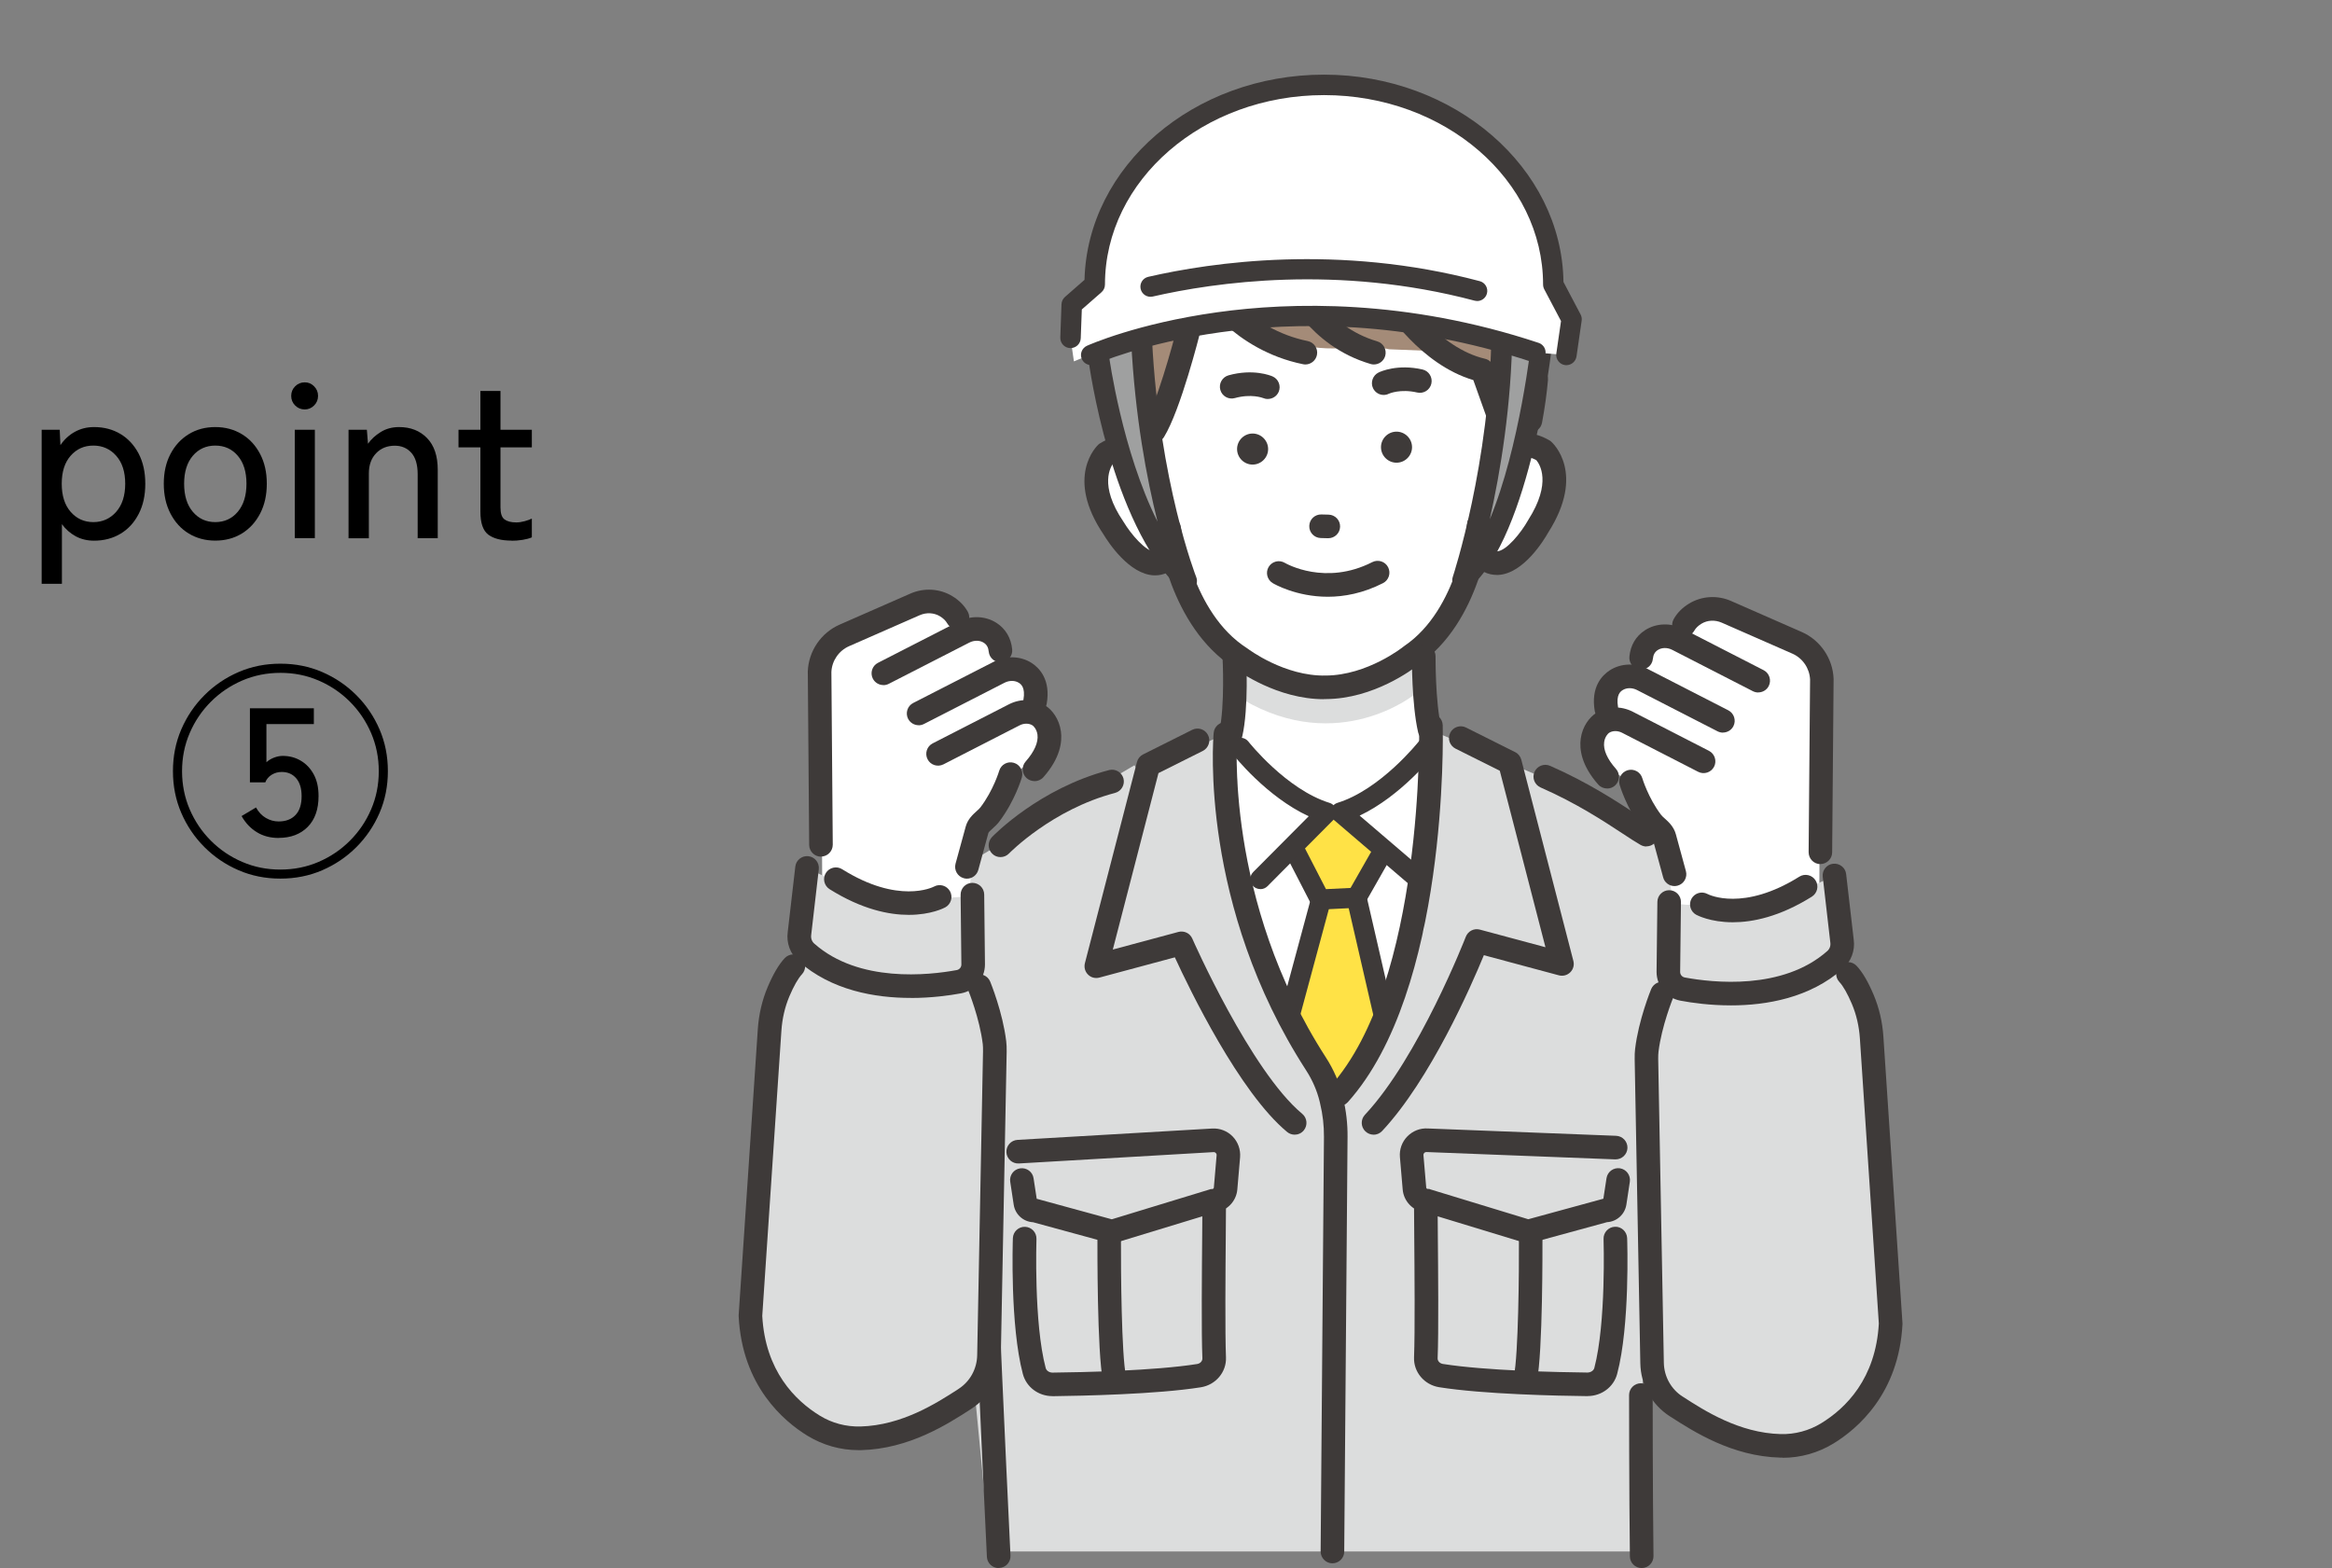
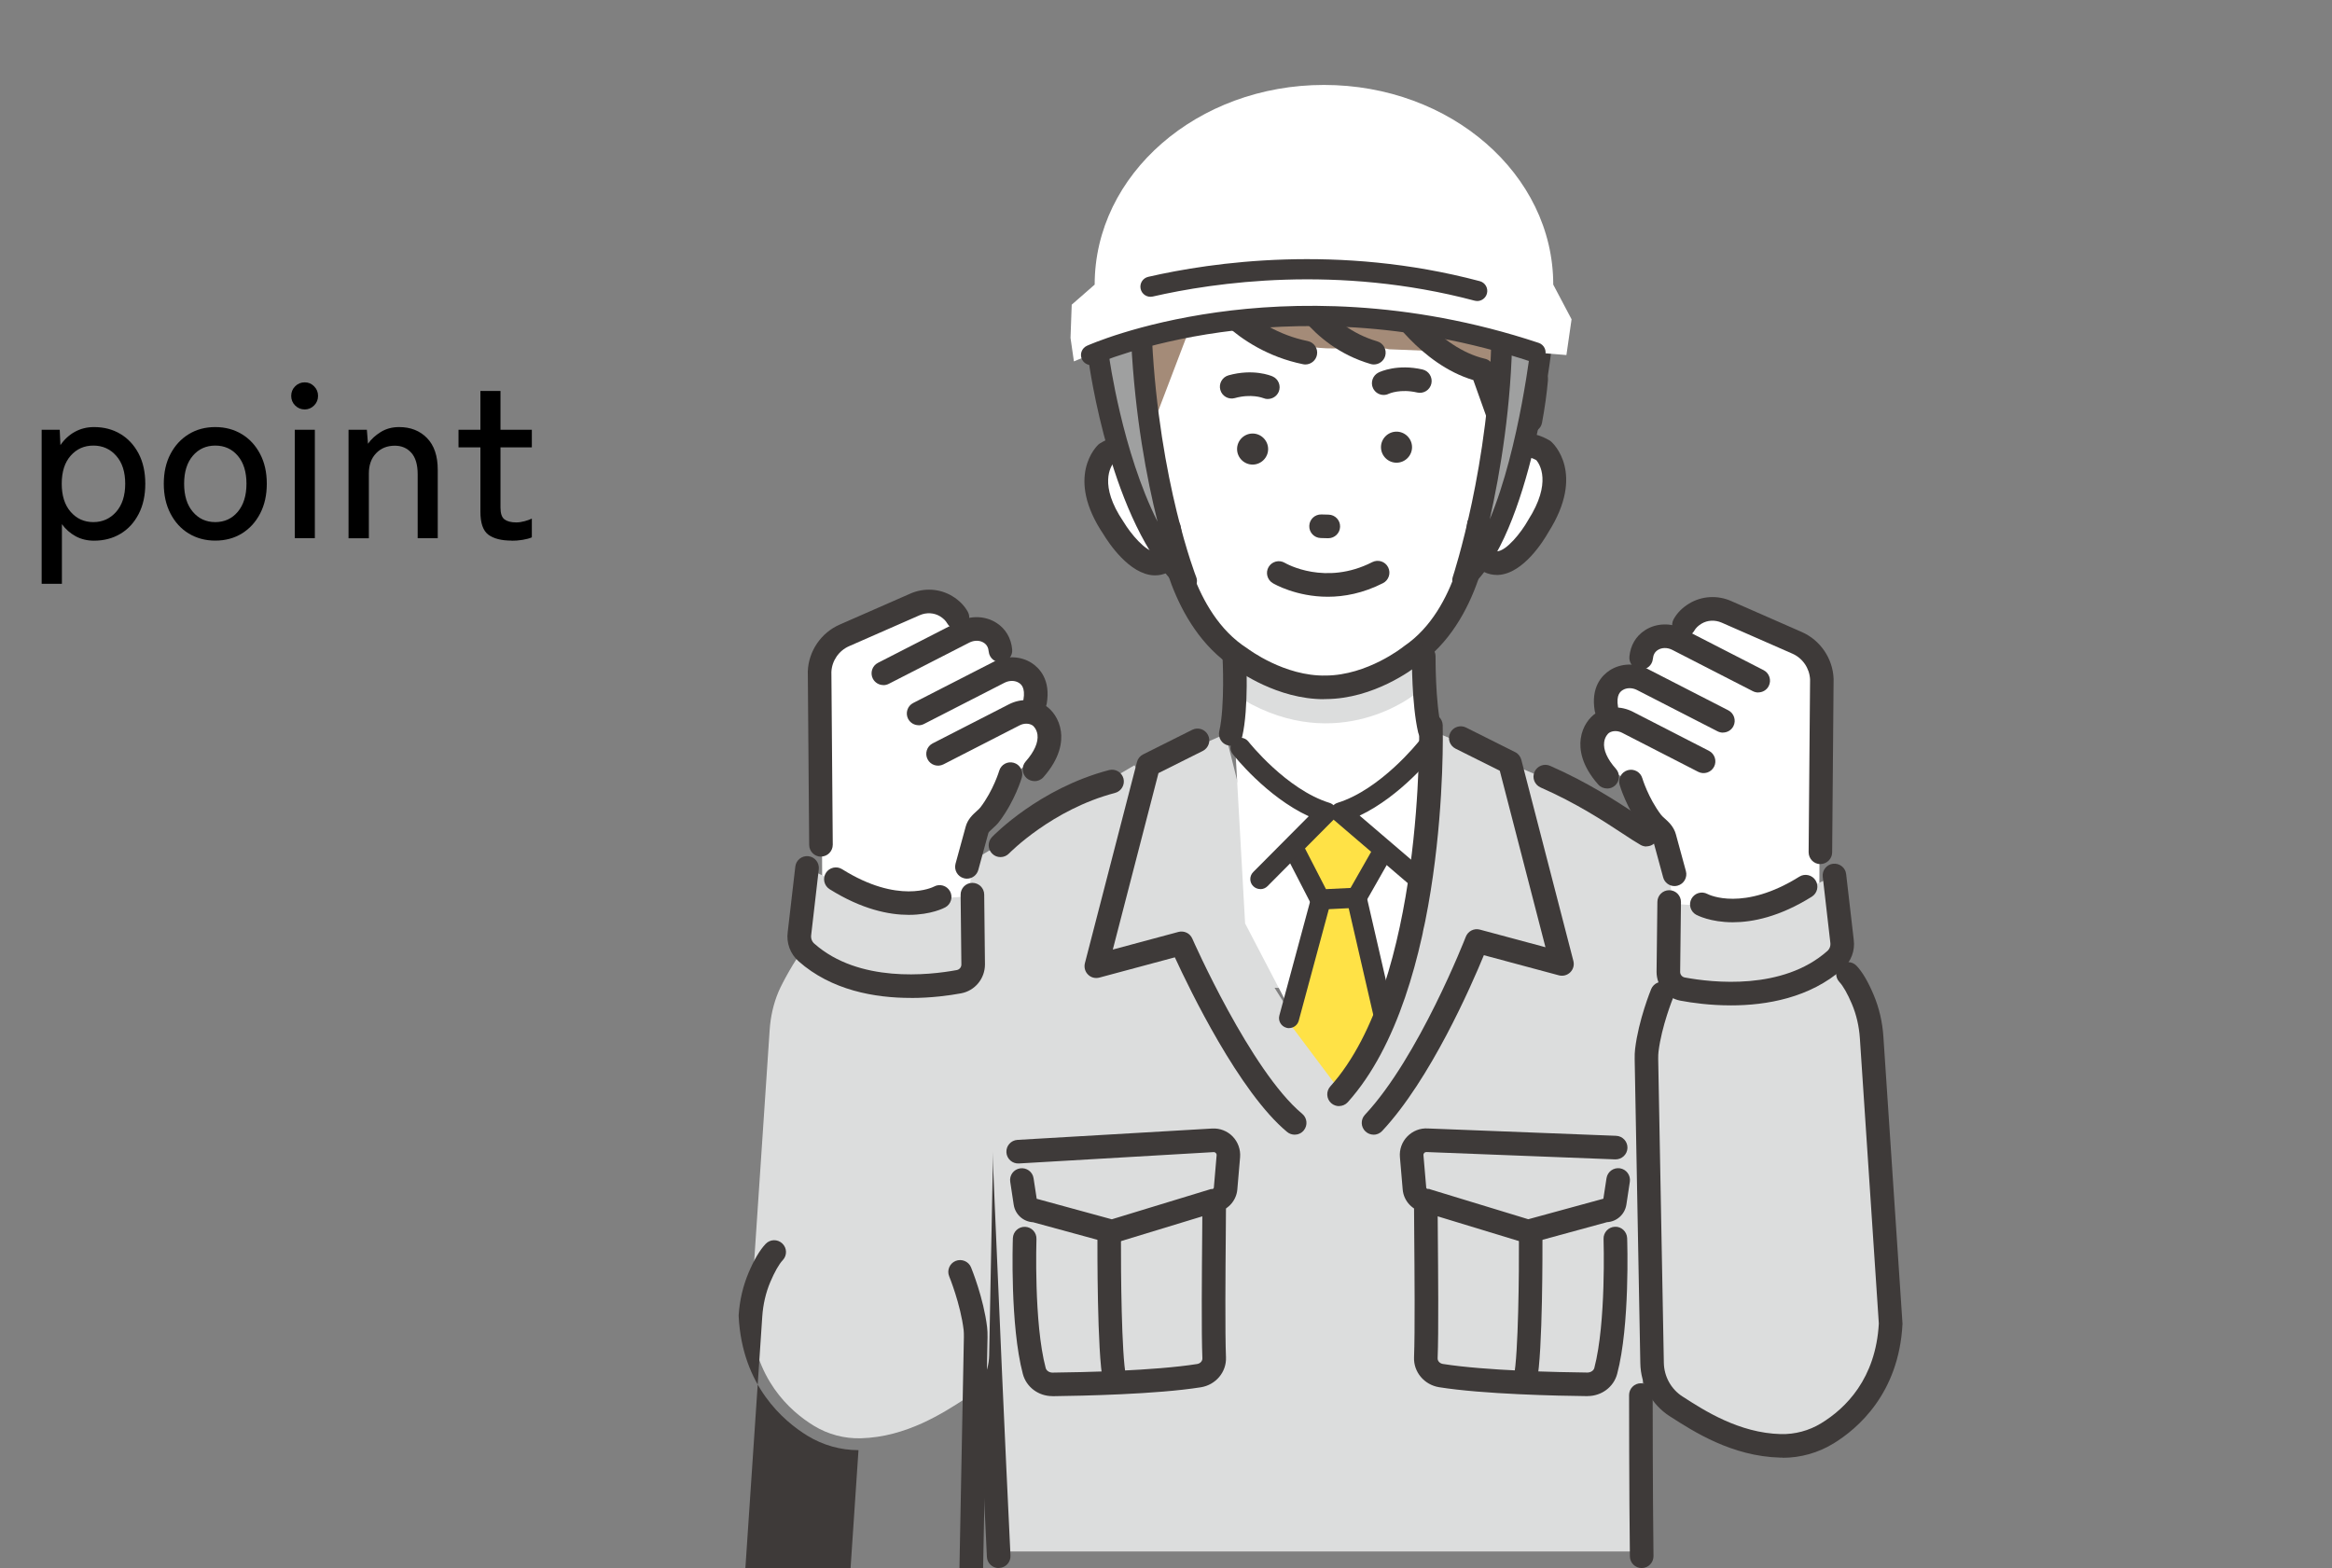
<svg xmlns="http://www.w3.org/2000/svg" id="_レイヤー_2" viewBox="0 0 371.74 249.97">
  <rect x="0" y="0" width="371.74" height="249.97" fill="#808080" stroke="none" />
  <defs>
    <style>.cls-1{fill:#3e3a39;}.cls-2{fill:#fff;}.cls-3{fill:none;}.cls-4{fill:#a48b78;}.cls-5{fill:#dcdddd;}.cls-6{fill:#ffe246;}.cls-7{fill:#9fa0a0;}</style>
  </defs>
  <g id="top-navi">
    <rect class="cls-3" width="371.74" height="248.98" />
-     <path d="M44.7,140.06c-2.38,0-4.6-.44-6.66-1.33-2.06-.89-3.88-2.12-5.45-3.69-1.57-1.57-2.8-3.39-3.69-5.45-.89-2.06-1.33-4.28-1.33-6.66s.44-4.6,1.33-6.66,2.12-3.88,3.69-5.45,3.39-2.8,5.45-3.69c2.06-.89,4.28-1.33,6.66-1.33s4.6.44,6.66,1.33c2.06.89,3.88,2.12,5.45,3.69,1.57,1.57,2.8,3.39,3.69,5.45s1.33,4.28,1.33,6.66-.44,4.6-1.33,6.66c-.89,2.06-2.12,3.88-3.69,5.45s-3.39,2.8-5.45,3.69c-2.06.89-4.28,1.33-6.66,1.33ZM44.7,138.62c2.16,0,4.19-.41,6.08-1.22,1.9-.82,3.56-1.94,5-3.38s2.57-3.11,3.38-5c.82-1.9,1.22-3.92,1.22-6.08s-.41-4.19-1.22-6.08c-.82-1.9-1.94-3.56-3.38-5-1.44-1.44-3.11-2.57-5-3.38-1.9-.82-3.92-1.22-6.08-1.22s-4.19.41-6.08,1.22c-1.9.82-3.56,1.94-5,3.38-1.44,1.44-2.57,3.11-3.38,5-.82,1.9-1.22,3.92-1.22,6.08s.41,4.19,1.22,6.08c.82,1.9,1.94,3.56,3.38,5s3.11,2.57,5,3.38c1.9.82,3.92,1.22,6.08,1.22ZM44.41,133.58c-1.32,0-2.48-.31-3.47-.92-1-.61-1.81-1.47-2.43-2.57l2.3-1.37c.41.74.93,1.3,1.57,1.67s1.31.56,2.03.56c1.15,0,2.05-.34,2.7-1.03.65-.68.97-1.69.97-3.01,0-1.22-.29-2.17-.86-2.84-.58-.67-1.34-1.01-2.3-1.01-.6,0-1.14.15-1.62.45-.48.3-.82.7-1.01,1.21h-2.45v-11.81h10.19v2.52h-7.56v6.08c.34-.31.74-.56,1.22-.74.48-.18.94-.27,1.37-.27,1.06,0,2.02.25,2.88.76.86.5,1.55,1.23,2.07,2.18.52.95.77,2.11.77,3.47,0,2.11-.58,3.75-1.73,4.91-1.15,1.16-2.7,1.75-4.64,1.75Z" />
    <path d="M6.64,93.06v-24.55h2.88l.11,2.45c.62-.91,1.39-1.62,2.3-2.12.91-.5,1.93-.76,3.06-.76,1.58,0,2.99.37,4.21,1.1,1.22.73,2.19,1.78,2.9,3.13.71,1.36,1.06,2.96,1.06,4.81s-.35,3.46-1.06,4.82c-.71,1.37-1.67,2.42-2.9,3.15-1.22.73-2.63,1.1-4.21,1.1-1.08,0-2.05-.23-2.92-.7-.86-.47-1.6-1.11-2.2-1.93v9.5h-3.24ZM14.88,83.23c1.46,0,2.68-.55,3.64-1.64.96-1.09,1.44-2.59,1.44-4.48s-.48-3.38-1.44-4.46c-.96-1.08-2.17-1.62-3.64-1.62s-2.67.54-3.62,1.62c-.95,1.08-1.42,2.57-1.42,4.46s.47,3.39,1.42,4.48c.95,1.09,2.15,1.64,3.62,1.64Z" />
    <path d="M34.32,86.18c-1.58,0-2.99-.38-4.23-1.13s-2.21-1.82-2.92-3.19-1.06-2.95-1.06-4.75.35-3.38,1.06-4.73c.71-1.36,1.68-2.41,2.92-3.17s2.65-1.13,4.23-1.13,2.99.38,4.23,1.13,2.21,1.81,2.92,3.17c.71,1.36,1.06,2.93,1.06,4.73s-.35,3.38-1.06,4.75-1.68,2.43-2.92,3.19-2.65,1.13-4.23,1.13ZM34.32,83.23c1.46,0,2.66-.55,3.58-1.64.92-1.09,1.39-2.59,1.39-4.48s-.46-3.38-1.39-4.46c-.92-1.08-2.12-1.62-3.58-1.62s-2.66.54-3.58,1.62c-.92,1.08-1.39,2.57-1.39,4.46s.46,3.39,1.39,4.48c.92,1.09,2.12,1.64,3.58,1.64Z" />
    <path d="M48.58,65.27c-.6,0-1.11-.21-1.53-.63-.42-.42-.63-.93-.63-1.53s.21-1.11.63-1.53c.42-.42.93-.63,1.53-.63s1.07.21,1.49.63.63.93.63,1.53-.21,1.11-.63,1.53c-.42.42-.92.63-1.49.63ZM46.99,85.79v-17.28h3.2v17.28h-3.2Z" />
    <path d="M55.56,85.79v-17.28h2.92l.18,2.23c.5-.72,1.18-1.34,2.03-1.87.85-.53,1.83-.79,2.93-.79,1.82,0,3.31.58,4.45,1.75s1.71,2.85,1.71,5.06v10.91h-3.2v-10.22c0-1.51-.34-2.65-1.01-3.4s-1.55-1.13-2.63-1.13c-1.22,0-2.22.4-2.99,1.21-.77.8-1.15,1.88-1.15,3.22v10.33h-3.24Z" />
    <path d="M81.55,86.18c-1.63,0-2.87-.32-3.71-.95-.84-.64-1.26-1.85-1.26-3.65v-10.26h-3.49v-2.81h3.49v-6.19h3.2v6.19h5v2.81h-5v9.58c0,.94.21,1.57.63,1.89s1.05.49,1.89.49c.43,0,.88-.07,1.35-.2.47-.13.85-.27,1.13-.41v2.99c-.38.17-.88.3-1.48.4s-1.19.14-1.76.14Z" />
    <polygon class="cls-5" points="227.89 116.32 260.79 130.2 256.27 154.93 216.59 155.62 227.89 116.32" />
    <polygon class="cls-5" points="195.35 117 161.31 132.08 165.83 156.82 205.51 157.51 195.35 117" />
-     <path class="cls-5" d="M270.6,133.97s9.74,5.71,12.52,12.05l1.12,7.67,2.55,31.88-27-.64,10.82-50.96Z" />
    <path class="cls-2" d="M196.77,94.78s1.78,15.13,0,21.89l1.71,30.53,14.21,27.25,14.26-25.47,1.15-29.53-1.15-4.13s-.3-8.27,1.2-16.16l-19.39-6.9-11.99,2.52Z" />
    <polygon class="cls-5" points="260.6 247.32 261.56 222.4 273.28 137.25 241.49 122.64 212.97 173.03 180.84 121.99 147.7 141.47 157.8 247.32 260.6 247.32" />
    <path class="cls-2" d="M222.27,30.17s-28.81-12.93-43.21,12.57l-2.47,10.23s-1.7,16.37,7.35,19.34l31.39-8.89,6.95-33.25Z" />
    <path class="cls-2" d="M247.04,73.21c-3.29-4.05-7.76-1.36-7.76-1.36l-.2-20.93-12.83-6.82-14.71.19-2.01.03-14.71.19-12.65,7.15.36,21.87s-4.21-4.04-7.4.1c0,0-4.15,9.08,8.06,17.3,0,0,3.31-.83,4.1-2.27,0,0,6.12,22.18,24.09,20.97,18,.74,23.8-21.22,23.8-21.22.83,1.42,3.9,1.8,3.9,1.8,13.09-8.45,7.97-16.99,7.97-16.99Z" />
    <path class="cls-2" d="M180.88,70.88s-13.27-26.31,10.68-40.59c0,0,15.4-8.74,31.56,1.03,0,0,24.31.75,21.69,25.06l-4.4,16.16-59.54-1.67Z" />
    <path class="cls-4" d="M222.7,30.32c-30.13-11.34-51.79,19.55-45.24,36.72l2.25,4.34,2.02.93,1.68-3.6,8.29-21.75s12.55,11.4,25.85,7.93l3.9.79,7.85.31,6.7,3.57,4.25,11.7,2.55-.35.63-4.26c6.44-33.89-17.31-35.2-17.31-35.2l-3.42-1.13Z" />
    <path class="cls-5" d="M196.77,104.61s18.21,9.58,28.59-1.15l.05,7.3s-12.02,9.71-27.28.76l-1.36-6.91Z" />
    <path class="cls-1" d="M211.04,111.46c-7.41,0-13.59-4.44-14.35-5.01-10.3-6.65-12.11-21.33-12.18-21.95-.12-1.03.62-1.97,1.65-2.08,1.03-.11,1.97.62,2.08,1.65.02.13,1.69,13.6,10.53,19.25.05.03.09.06.13.09.06.04,5.85,4.43,12.45,4.28,6.63-.04,12.31-4.55,12.36-4.6.04-.03.09-.07.13-.1,8.69-5.88,10.02-19.38,10.03-19.52.09-1.03,1.01-1.8,2.04-1.7,1.03.09,1.8,1.01,1.7,2.04-.06.62-1.48,15.35-11.61,22.25-.76.6-7.01,5.34-14.62,5.38-.12,0-.25,0-.37,0Z" />
    <path class="cls-1" d="M220.57,62.96c-.7,0-1.36-.39-1.69-1.06-.45-.93-.05-2.07.88-2.52.3-.15,3.03-1.39,7-.48,1.01.23,1.64,1.24,1.41,2.26-.23,1.01-1.24,1.65-2.26,1.41-2.68-.62-4.46.17-4.53.2-.26.13-.54.19-.82.19Z" />
    <path class="cls-1" d="M202.1,63.61c-.24,0-.49-.05-.73-.15-.11-.04-1.91-.73-4.53,0-1,.28-2.04-.31-2.31-1.31-.28-1,.31-2.04,1.31-2.32,3.93-1.09,6.71.04,7.01.17.95.41,1.39,1.52.98,2.47-.31.71-1,1.13-1.73,1.13Z" />
    <path class="cls-1" d="M211.67,95.13c-5.05,0-8.56-2.04-8.78-2.17-.89-.53-1.19-1.69-.66-2.58.53-.89,1.68-1.18,2.57-.66.27.16,6.5,3.69,13.95-.11.93-.47,2.06-.11,2.53.82.47.93.1,2.06-.82,2.53-3.18,1.62-6.2,2.17-8.8,2.17Z" />
    <path class="cls-1" d="M222.65,73.76h0c-1.36.02-2.49-1.08-2.51-2.44h0c-.02-1.36,1.08-2.49,2.44-2.51h0c1.36-.02,2.49,1.08,2.51,2.44h0c.02,1.36-1.08,2.49-2.44,2.51Z" />
    <path class="cls-1" d="M199.71,74.06h0c-1.36.02-2.49-1.08-2.51-2.44h0c-.02-1.36,1.08-2.49,2.44-2.51h0c1.36-.02,2.49,1.08,2.51,2.44h0c.02,1.36-1.08,2.49-2.44,2.51Z" />
    <path class="cls-1" d="M211.74,85.8s-.04,0-.06,0l-1.15-.03c-1.04-.03-1.86-.9-1.82-1.94.03-1.04.89-1.85,1.94-1.82l1.15.03c1.04.03,1.86.9,1.82,1.94-.03,1.02-.87,1.82-1.88,1.82Z" />
-     <path class="cls-1" d="M183.94,70.57c-.34,0-.68-.09-.98-.28-.89-.54-1.16-1.7-.62-2.59,1.97-3.2,4.54-12.49,5.37-15.8.25-1.01,1.27-1.62,2.28-1.37,1.01.25,1.62,1.27,1.37,2.28-.13.51-3.14,12.52-5.81,16.86-.36.58-.97.9-1.6.9Z" />
    <path class="cls-1" d="M179.06,69.92c-.61,0-1.21-.3-1.57-.84-1.44-2.18-2.42-4.66-2.89-7.4-.18-1.02.51-2,1.53-2.18,1.02-.18,2,.51,2.18,1.53.38,2.22,1.16,4.22,2.32,5.96.57.87.34,2.03-.53,2.61-.32.21-.68.31-1.04.31Z" />
    <path class="cls-1" d="M238.59,91.65c-1.21,0-2.86-.47-4.31-2.51-.6-.85-.4-2.02.45-2.62.85-.6,2.02-.4,2.62.45.67.95,1.13.93,1.29.92,1.51-.08,3.83-2.98,4.92-4.91.02-.03.04-.06.05-.09,3.81-5.96,1.81-8.93,1.28-9.55-2.62-1.38-3.83.3-3.96.5-.57.87-1.74,1.11-2.61.54-.87-.57-1.11-1.74-.54-2.61,1.13-1.72,4.51-4.26,9.2-1.58.11.06.21.13.3.22.23.2,5.54,5.01-.47,14.46-.68,1.21-3.94,6.57-7.97,6.78-.08,0-.16,0-.25,0Z" />
    <path class="cls-1" d="M196.2,118.88c-.14,0-.28-.02-.43-.05-1.01-.23-1.64-1.24-1.41-2.26.93-4.03.53-11.78.52-11.86-.06-1.04.74-1.92,1.78-1.98,1.04-.06,1.92.74,1.98,1.78.02.34.44,8.36-.62,12.91-.2.87-.98,1.46-1.83,1.46Z" />
    <path class="cls-1" d="M227.89,118.2c-.86,0-1.63-.59-1.83-1.46-1.04-4.5-.99-11.83-.99-12.14,0-1.03.85-1.87,1.88-1.87h.02c1.04,0,1.87.86,1.87,1.9,0,.07-.05,7.19.89,11.26.23,1.01-.4,2.02-1.41,2.26-.14.03-.29.05-.43.05Z" />
    <path class="cls-1" d="M178.35,45.99c-.26,0-.52-.05-.77-.17-.95-.43-1.37-1.54-.94-2.48.13-.3,3.36-7.37,10.81-12.75,6.89-4.98,18.79-9.36,36.34-1.97.96.4,1.41,1.51,1,2.46-.4.96-1.51,1.41-2.46,1-12.73-5.36-23.68-4.87-32.55,1.47-6.68,4.77-9.68,11.27-9.71,11.33-.31.69-1,1.11-1.72,1.11Z" />
    <path class="cls-1" d="M184.14,91.72s-.09,0-.13,0c-4.01-.11-7.38-5.34-8.09-6.51-6.21-9.21-1.06-14.12-.84-14.33.09-.08.19-.16.3-.22,4.58-2.78,8.01-.35,9.18,1.33.59.85.39,2.02-.47,2.62-.85.59-2.01.39-2.61-.45-.33-.44-1.58-1.73-3.94-.41-.47.58-2.42,3.56,1.53,9.39.02.03.04.06.06.09,1.13,1.88,3.49,4.69,4.99,4.73.15,0,.6.02,1.24-.94.58-.86,1.75-1.09,2.61-.51.86.58,1.09,1.75.51,2.61-1.43,2.13-3.13,2.6-4.34,2.6Z" />
    <path class="cls-1" d="M208.09,58.1c-.12,0-.25-.01-.38-.04-11.09-2.26-16.52-10.93-16.75-11.3-.54-.89-.27-2.04.62-2.59.88-.54,2.04-.27,2.59.62.08.12,4.87,7.66,14.29,9.58,1.02.21,1.68,1.2,1.47,2.22-.18.89-.97,1.51-1.84,1.51Z" />
    <path class="cls-1" d="M219,58.1c-.18,0-.35-.02-.53-.08-9.92-2.91-13.77-11.69-13.93-12.07-.41-.96.04-2.06.99-2.47.95-.41,2.06.03,2.47.99.04.1,3.37,7.54,11.53,9.94,1,.29,1.57,1.34,1.28,2.34-.24.82-.99,1.35-1.8,1.35Z" />
    <path class="cls-1" d="M239.23,69.12c-.77,0-1.5-.48-1.77-1.25l-2.6-7.28c-8.45-2.51-13.94-11.16-14.18-11.54-.55-.88-.28-2.04.6-2.59.88-.55,2.04-.28,2.59.59.06.09,5.37,8.41,12.85,10.14.62.14,1.13.6,1.35,1.2l2.94,8.21c.35.98-.16,2.06-1.14,2.41-.21.07-.42.11-.63.11Z" />
    <path class="cls-1" d="M285.82,164.47c-1.04,0-1.88-.84-1.88-1.88,0-17.49-4.7-21.05-7.23-22.96-.22-.17-.42-.32-.61-.47-.81-.65-.94-1.83-.3-2.64.65-.81,1.83-.94,2.64-.3.16.13.34.26.53.41,3.05,2.31,8.72,6.6,8.72,25.96,0,1.04-.84,1.88-1.88,1.88Z" />
    <path class="cls-1" d="M261.7,249.97c-1.03,0-1.87-.83-1.88-1.86-.13-10.05-.13-25.56-.13-25.72,0-1.04.84-1.88,1.88-1.88h0c1.04,0,1.88.84,1.88,1.88,0,.16,0,15.65.13,25.67.01,1.04-.82,1.89-1.86,1.91h-.02Z" />
    <path class="cls-1" d="M159.2,249.97c-1,0-1.83-.78-1.88-1.79-1.8-37.09-3.76-85.89-3.77-86.38-.04-1.04.77-1.91,1.8-1.96,1.04-.05,1.91.77,1.96,1.8.02.49,1.97,49.27,3.77,86.34.05,1.04-.75,1.92-1.79,1.97-.03,0-.06,0-.09,0Z" />
    <path class="cls-1" d="M177.28,198.28l-12.6-3.44c-1.55-.08-2.85-1.23-3.09-2.81l-.55-3.64c-.16-1.03.55-1.99,1.58-2.14,1.03-.15,1.99.55,2.14,1.58l.5,3.27,11.97,3.27,15.8-4.82h.23c.13-.02.23-.12.24-.25l.44-5.14c.01-.17-.06-.29-.13-.36-.07-.07-.18-.15-.36-.14l-31.03,1.81c-1.04.06-1.93-.73-1.99-1.77-.06-1.04.73-1.93,1.77-1.99l31.03-1.81c1.22-.07,2.42.39,3.27,1.27.85.88,1.28,2.08,1.18,3.31l-.44,5.14c-.16,1.89-1.66,3.42-3.52,3.65l-16.44,5.01Z" />
    <path class="cls-1" d="M177.68,221.69c-.87,0-1.65-.6-1.84-1.48-.97-4.49-.9-21.85-.9-22.59,0-1.04.85-1.87,1.88-1.87h0c1.04,0,1.88.85,1.87,1.89-.02,4.9.08,18.38.81,21.77.22,1.02-.43,2.02-1.44,2.24-.13.03-.27.04-.4.04Z" />
    <path class="cls-1" d="M167.76,222.56c-2.23,0-4.16-1.45-4.71-3.54-2.05-7.74-1.61-21.08-1.59-21.64.04-1.04.91-1.85,1.95-1.81,1.04.04,1.85.91,1.81,1.95,0,.13-.44,13.34,1.47,20.55.11.43.57.74,1.09.74,4.66-.05,16.24-.29,23.05-1.37.5-.08.86-.47.84-.91-.17-4.03-.08-13.88-.03-19.76.02-1.97.03-3.54.03-4.36,0-1.04.84-1.88,1.88-1.88s1.88.84,1.88,1.88c0,.83-.01,2.41-.03,4.39-.05,5.85-.13,15.63.03,19.57.1,2.35-1.63,4.4-4.01,4.78-7.06,1.12-18.85,1.36-23.6,1.42h-.06Z" />
    <path class="cls-1" d="M243.56,198.28l-16.44-5.01c-1.87-.23-3.36-1.75-3.52-3.65l-.44-5.15c-.11-1.22.32-2.43,1.18-3.31.86-.88,2.05-1.35,3.27-1.27l30.01,1.17c1.04.04,1.85.92,1.81,1.95-.04,1.04-.92,1.84-1.95,1.81l-30.05-1.17c-.21,0-.33.07-.39.14-.07.07-.14.19-.13.36l.44,5.15c.01.13.11.23.24.23h.23s.22.08.22.08l15.58,4.75,11.97-3.27.5-3.27c.16-1.03,1.11-1.73,2.14-1.58,1.03.16,1.73,1.12,1.58,2.14l-.55,3.64c-.24,1.57-1.53,2.72-3.09,2.81l-12.6,3.44Z" />
    <path class="cls-1" d="M243.16,221.69c-.13,0-.27-.01-.4-.04-1.02-.22-1.66-1.22-1.44-2.24.73-3.4.84-16.87.81-21.77,0-1.04.83-1.89,1.87-1.89h0c1.04,0,1.88.84,1.88,1.87,0,.74.07,18.1-.9,22.59-.19.88-.97,1.48-1.84,1.48Z" />
    <path class="cls-1" d="M253.08,222.56s-.04,0-.06,0c-4.74-.05-16.54-.3-23.6-1.42-2.38-.38-4.11-2.43-4.01-4.78.16-3.94.08-13.73.03-19.57-.02-1.98-.03-3.56-.03-4.39,0-1.04.84-1.88,1.88-1.88s1.88.84,1.88,1.88c0,.83.01,2.39.03,4.36.05,5.88.14,15.72-.03,19.76-.02.44.34.83.84.91,6.82,1.08,18.39,1.32,23.05,1.37.51-.01.98-.3,1.09-.74,1.9-7.21,1.47-20.42,1.47-20.55-.04-1.04.78-1.91,1.81-1.95,1.04-.05,1.91.78,1.95,1.81.02.56.46,13.9-1.59,21.64-.55,2.09-2.49,3.54-4.71,3.54Z" />
    <path class="cls-1" d="M243.96,68.92c-.12,0-.23-.01-.35-.03-1.02-.19-1.69-1.18-1.5-2.2.42-2.23.73-4.4.9-6.43.09-1.04,1-1.81,2.04-1.71,1.04.09,1.8,1,1.71,2.04-.19,2.16-.51,4.46-.95,6.81-.17.9-.96,1.53-1.85,1.53Z" />
    <path class="cls-1" d="M206.38,180.88c-.42,0-.85-.14-1.2-.43-7.64-6.34-15.57-22.78-17.9-27.84l-12.03,3.23c-.65.17-1.34,0-1.81-.48-.48-.47-.66-1.16-.5-1.81l8.3-32.08c.14-.53.49-.97.98-1.21l7.83-3.92c.93-.46,2.06-.09,2.52.84.47.93.09,2.06-.84,2.53l-7.06,3.53-7.28,28.13,10.46-2.81c.9-.24,1.84.21,2.21,1.06.09.21,9.32,21.12,17.52,27.93.8.66.91,1.85.25,2.65-.37.45-.91.68-1.45.68Z" />
    <path class="cls-1" d="M218.96,180.88c-.46,0-.92-.17-1.29-.51-.76-.71-.8-1.9-.09-2.66,8.58-9.15,16.01-28.19,16.08-28.38.35-.9,1.31-1.39,2.24-1.14l10.46,2.81-7.28-28.13-7.06-3.53c-.93-.47-1.31-1.6-.84-2.52.46-.93,1.6-1.31,2.52-.84l7.83,3.92c.49.24.84.69.98,1.21l8.3,32.08c.17.65-.02,1.34-.5,1.81-.48.47-1.16.65-1.81.48l-11.96-3.21c-2.01,4.89-8.54,19.83-16.22,28.03-.37.39-.87.59-1.37.59Z" />
    <path class="cls-2" d="M290.01,143.59l.17-39.91-16.92-6.61s-4.87-.34-5.6,4.63c0,0-5.55-1.11-6.59,6.31,0,0-5.2-1.45-4.23,6.26,0,0-4.45,2.02-2.5,6.73l4.95,3.39,6.03,9.09,1.28,9.99c11.51,9,18.8,3.5,23.39.12Z" />
    <path class="cls-5" d="M292.44,139.55c-12.32,6.48-25.77,4.47-25.77,4.47l-.71,10.91c0,1.34.95,2.49,2.27,2.74,4.9.91,16.62,2.16,24.31-4.65.85-.75,1.26-1.87,1.11-2.99l-1.21-10.47Z" />
    <path class="cls-5" d="M293.29,153.02c.92.98,3.03,4.78,3.65,6.26.82,1.94,1.28,4.02,1.42,6.12l3.03,45.56c-.51,9.98-6.21,15.14-10.1,17.52-2.24,1.37-4.85,2.07-7.48,2-7.25-.19-13.12-4.04-16.63-6.31-2.35-1.52-3.77-4.11-3.82-6.9l-.9-48.46c0-.46,0-.93.06-1.39.53-4.4,1.81-10.39,1.81-10.39l18.22.4,10.75-4.39Z" />
    <path class="cls-1" d="M276.22,147.02c-3.58,0-5.68-1.12-5.84-1.2-.91-.5-1.24-1.65-.74-2.56.5-.9,1.63-1.24,2.54-.75.26.14,5.73,2.82,14.65-2.76.88-.55,2.04-.28,2.59.6.55.88.28,2.04-.6,2.59-5.13,3.21-9.44,4.08-12.6,4.08Z" />
    <path class="cls-1" d="M275.92,160.27c-3.31,0-6.19-.4-8.04-.75-2.21-.41-3.81-2.34-3.81-4.59l.13-11.16c.01-1.03.85-1.86,1.88-1.86h.02c1.04.01,1.87.86,1.86,1.9l-.13,11.14c0,.42.31.79.73.87,4.46.83,15.61,2.08,22.72-4.21.38-.33.56-.83.49-1.33l-1.21-10.51c-.12-1.03.62-1.97,1.65-2.08,1.03-.11,1.97.62,2.08,1.65l1.21,10.47c.23,1.71-.41,3.45-1.73,4.62-5.27,4.66-12.2,5.84-17.86,5.84Z" />
    <path class="cls-1" d="M284.18,232.36c-.14,0-.27,0-.41,0-7.68-.2-13.81-4.16-17.48-6.52l-.13-.08c-2.87-1.85-4.62-5.01-4.68-8.45l-.9-48.46c-.01-.61.01-1.15.07-1.65.55-4.6,2.48-9.33,2.56-9.53.4-.96,1.5-1.42,2.46-1.02.96.4,1.42,1.5,1.02,2.46h0s-1.82,4.46-2.31,8.54c-.04.33-.05.69-.05,1.13l.9,48.47c.04,2.18,1.15,4.19,2.96,5.36l.13.08c3.33,2.15,8.9,5.75,15.53,5.92,2.28.06,4.51-.54,6.45-1.72,3.93-2.4,8.71-7.11,9.2-15.9l-3.02-45.45c-.13-1.95-.56-3.81-1.28-5.51-.68-1.6-1.38-2.85-1.99-3.49-.71-.76-.67-1.95.09-2.66.76-.71,1.95-.67,2.66.09.93.99,1.84,2.54,2.71,4.61.88,2.09,1.41,4.35,1.56,6.72l3.04,45.67v.11c-.57,11.05-7.14,16.67-11,19.03-2.44,1.49-5.24,2.28-8.1,2.28Z" />
    <path class="cls-1" d="M290.2,137.75h-.02c-1.04,0-1.87-.86-1.87-1.9l.23-27.53c-.08-1.78-1.18-3.4-2.82-4.12l-11.26-4.94c-1.08-.47-2.29-.41-3.24.17-.52.32-.9.69-1.13,1.1-.5.91-1.65,1.24-2.56.74-.91-.5-1.24-1.65-.74-2.56.55-.99,1.37-1.83,2.46-2.49,2-1.22,4.51-1.38,6.71-.41l11.26,4.94c2.96,1.3,4.95,4.23,5.07,7.46v.04s0,.04,0,.04l-.23,27.58c0,1.03-.85,1.87-1.88,1.87Z" />
    <path class="cls-1" d="M280.27,110.39c-.29,0-.58-.07-.86-.21l-12.83-6.58c-.77-.4-1.68-.39-2.31.02-.48.31-.72.75-.79,1.42-.1,1.03-1.02,1.79-2.05,1.69-1.03-.1-1.79-1.02-1.69-2.05.17-1.81,1.03-3.27,2.48-4.21,1.77-1.15,4.1-1.24,6.08-.22l12.83,6.58c.92.47,1.29,1.61.82,2.53-.33.65-.99,1.02-1.68,1.02Z" />
    <path class="cls-1" d="M274.65,116.79c-.29,0-.58-.07-.86-.21l-12.83-6.58c-.77-.4-1.68-.39-2.31.02-.29.19-1.07.7-.72,2.7.18,1.02-.51,2-1.53,2.18-1.02.18-2-.51-2.18-1.53-.67-3.87,1.19-5.73,2.37-6.5,1.77-1.15,4.1-1.24,6.08-.22l12.83,6.58c.92.47,1.29,1.61.82,2.53-.33.65-.99,1.02-1.68,1.02Z" />
    <path class="cls-1" d="M256.17,125.69c-.52,0-1.04-.21-1.41-.64-2.7-3.06-3-5.65-2.78-7.28.27-2.03,1.44-3.45,2.44-4.1,1.7-1.11,3.95-1.19,5.86-.21l12.14,6.23c.92.47,1.29,1.61.82,2.53-.47.92-1.61,1.29-2.53.82l-12.14-6.23c-.7-.36-1.52-.35-2.08.02-.16.11-.65.6-.77,1.46-.17,1.23.48,2.71,1.88,4.28.69.78.61,1.97-.16,2.66-.36.32-.8.47-1.24.47Z" />
    <path class="cls-1" d="M266.93,141.25c-.83,0-1.59-.55-1.81-1.39l-1.6-5.88c-.04-.16-.37-.45-.64-.69-.35-.31-.75-.67-1.11-1.15-2.49-3.3-3.54-6.88-3.59-7.03-.29-1,.29-2.04,1.29-2.33,1-.29,2.04.29,2.33,1.28.02.06.93,3.1,2.97,5.81.14.19.37.4.62.62.6.54,1.43,1.29,1.76,2.51l1.6,5.87c.27,1-.32,2.04-1.32,2.31-.17.04-.33.07-.5.07Z" />
    <path class="cls-2" d="M131.07,142.4l-.15-39.91,16.93-6.6s4.87-.34,5.59,4.64c0,0,5.55-1.11,6.58,6.32,0,0,5.2-1.45,4.23,6.27,0,0,4.45,2.02,2.49,6.73l-4.96,3.38-6.04,9.08-1.29,9.99c-11.52,8.99-18.8,3.49-23.39.1Z" />
    <path class="cls-5" d="M128.64,138.36c12.32,6.49,25.77,4.48,25.77,4.48l.7,10.91c0,1.34-.95,2.49-2.27,2.74-4.9.91-16.62,2.15-24.31-4.66-.85-.75-1.26-1.87-1.11-2.99l1.21-10.47Z" />
    <path class="cls-5" d="M127.77,151.82c-.92.98-3.04,4.78-3.66,6.25-.82,1.94-1.28,4.01-1.42,6.12l-3.05,45.56c.51,9.98,6.2,15.15,10.09,17.53,2.24,1.37,4.85,2.07,7.48,2,7.25-.19,13.12-4.03,16.64-6.3,2.35-1.51,3.77-4.11,3.83-6.9l.93-48.46c0-.46,0-.93-.06-1.39-.53-4.4-1.8-10.39-1.8-10.39l-18.22.39-10.75-4.4Z" />
    <path class="cls-1" d="M144.86,145.84c-3.16,0-7.47-.87-12.61-4.09-.88-.55-1.15-1.71-.6-2.59.55-.88,1.71-1.15,2.59-.6,8.95,5.61,14.42,2.89,14.65,2.77.91-.5,2.05-.16,2.55.75.5.91.16,2.06-.75,2.56-.16.09-2.26,1.2-5.83,1.2Z" />
    <path class="cls-1" d="M145.17,159.08c-5.66,0-12.61-1.18-17.88-5.85-1.32-1.17-1.96-2.91-1.72-4.66l1.21-10.43c.12-1.03,1.05-1.77,2.09-1.65,1.03.12,1.77,1.05,1.65,2.09l-1.21,10.47c-.07.54.11,1.04.49,1.37,7.1,6.29,18.25,5.05,22.72,4.22.42-.08.73-.45.73-.88l-.12-11.12c-.01-1.04.82-1.89,1.86-1.9h.02c1.03,0,1.87.83,1.88,1.86l.12,11.14c0,2.27-1.6,4.2-3.81,4.61-1.84.34-4.71.74-8.02.74Z" />
-     <path class="cls-1" d="M136.85,231.17c-2.87,0-5.66-.79-8.11-2.28-3.86-2.36-10.43-7.98-10.99-19.04v-.11s0-.11,0-.11l3.05-45.56c.16-2.37.69-4.63,1.57-6.72.87-2.06,1.78-3.61,2.72-4.61.71-.76,1.9-.8,2.66-.08.76.71.8,1.9.08,2.66-.61.65-1.31,1.89-1.99,3.49-.72,1.71-1.15,3.56-1.28,5.51l-3.05,45.45c.48,8.79,5.26,13.5,9.19,15.91,1.94,1.19,4.16,1.77,6.45,1.72,6.63-.17,12.2-3.76,15.53-5.91l.13-.09c1.81-1.17,2.92-3.17,2.96-5.36l.93-48.46c0-.44,0-.8-.04-1.13-.49-4.1-2.28-8.5-2.3-8.54-.4-.96.06-2.06,1.02-2.46.96-.39,2.06.06,2.46,1.02.08.2,2.01,4.92,2.56,9.53.06.5.08,1.02.07,1.65l-.93,48.47c-.07,3.44-1.82,6.6-4.69,8.45l-.13.09c-3.66,2.36-9.79,6.32-17.48,6.51-.13,0-.27,0-.4,0Z" />
+     <path class="cls-1" d="M136.85,231.17c-2.87,0-5.66-.79-8.11-2.28-3.86-2.36-10.43-7.98-10.99-19.04v-.11s0-.11,0-.11c.16-2.37.69-4.63,1.57-6.72.87-2.06,1.78-3.61,2.72-4.61.71-.76,1.9-.8,2.66-.08.76.71.8,1.9.08,2.66-.61.65-1.31,1.89-1.99,3.49-.72,1.71-1.15,3.56-1.28,5.51l-3.05,45.45c.48,8.79,5.26,13.5,9.19,15.91,1.94,1.19,4.16,1.77,6.45,1.72,6.63-.17,12.2-3.76,15.53-5.91l.13-.09c1.81-1.17,2.92-3.17,2.96-5.36l.93-48.46c0-.44,0-.8-.04-1.13-.49-4.1-2.28-8.5-2.3-8.54-.4-.96.06-2.06,1.02-2.46.96-.39,2.06.06,2.46,1.02.08.2,2.01,4.92,2.56,9.53.06.5.08,1.02.07,1.65l-.93,48.47c-.07,3.44-1.82,6.6-4.69,8.45l-.13.09c-3.66,2.36-9.79,6.32-17.48,6.51-.13,0-.27,0-.4,0Z" />
    <path class="cls-1" d="M130.87,136.56c-1.03,0-1.87-.83-1.88-1.87l-.22-27.62v-.04c.12-3.23,2.11-6.16,5.08-7.46l11.26-4.94c2.2-.97,4.71-.81,6.71.41,1.08.66,1.91,1.5,2.46,2.49.5.91.17,2.05-.74,2.56-.91.5-2.05.17-2.56-.74-.23-.41-.61-.78-1.13-1.1-.95-.58-2.16-.65-3.24-.18l-11.26,4.94c-1.64.72-2.74,2.33-2.82,4.11l.22,27.53c0,1.04-.83,1.89-1.87,1.9h-.02Z" />
    <path class="cls-1" d="M140.82,109.21c-.68,0-1.34-.37-1.68-1.02-.47-.92-.11-2.06.82-2.53l12.83-6.57c1.98-1.02,4.31-.93,6.08.22,1.45.95,2.3,2.4,2.48,4.21.1,1.03-.66,1.95-1.69,2.05-1.03.1-1.95-.66-2.05-1.69-.06-.67-.31-1.11-.79-1.42-.63-.41-1.53-.42-2.31-.02l-12.83,6.57c-.27.14-.57.21-.86.21Z" />
    <path class="cls-1" d="M146.44,115.61c-.68,0-1.34-.37-1.68-1.02-.47-.92-.11-2.06.82-2.53l12.83-6.57c1.99-1.02,4.32-.93,6.08.22,1.17.77,3.04,2.63,2.36,6.5-.18,1.02-1.16,1.71-2.18,1.53-1.02-.18-1.71-1.15-1.53-2.18.35-2-.42-2.51-.71-2.7-.63-.41-1.53-.42-2.31-.02l-12.83,6.57c-.27.14-.57.21-.86.21Z" />
    <path class="cls-1" d="M164.91,124.52c-.44,0-.89-.16-1.25-.47-.78-.69-.85-1.88-.16-2.66,1.39-1.58,2.04-3.06,1.88-4.28-.12-.86-.61-1.35-.77-1.46-.56-.37-1.38-.38-2.08-.02l-12.14,6.22c-.93.47-2.06.11-2.53-.82-.47-.92-.11-2.06.82-2.53l12.14-6.22c1.91-.98,4.15-.89,5.86.22,1,.65,2.17,2.08,2.44,4.11.22,1.63-.09,4.22-2.79,7.28-.37.42-.89.64-1.41.64Z" />
    <path class="cls-1" d="M154.14,140.07c-.16,0-.33-.02-.5-.07-1-.27-1.59-1.31-1.32-2.31l1.61-5.88c.32-1.21,1.15-1.96,1.75-2.5.25-.22.48-.43.62-.62,2.06-2.72,2.97-5.78,2.98-5.81.29-1,1.33-1.57,2.33-1.28,1,.29,1.57,1.33,1.28,2.33-.04.15-1.1,3.74-3.59,7.03-.36.48-.76.83-1.11,1.15-.26.24-.59.53-.63.67l-1.61,5.9c-.23.84-.99,1.39-1.81,1.39Z" />
    <path class="cls-1" d="M159.48,136.63c-.47,0-.94-.17-1.3-.53-.75-.72-.77-1.91-.05-2.66.3-.32,7.56-7.77,18.66-10.68,1.01-.26,2.03.34,2.3,1.34.26,1.01-.34,2.03-1.34,2.3-10.04,2.63-16.83,9.58-16.9,9.65-.37.38-.86.58-1.36.58Z" />
    <path class="cls-1" d="M262.45,134.94c-.31,0-.63-.08-.93-.25-.79-.45-1.72-1.06-2.89-1.83-2.92-1.92-7.32-4.82-13.05-7.33-.95-.42-1.39-1.53-.97-2.48.42-.95,1.53-1.38,2.48-.97,6.02,2.64,10.58,5.64,13.61,7.63,1.07.71,2,1.32,2.68,1.7.9.51,1.22,1.66.71,2.56-.35.61-.98.95-1.64.95Z" />
    <path class="cls-1" d="M179.51,68.43c-.52,0-1.03-.25-1.33-.71-1.34-2.03-2.25-4.35-2.69-6.89-.15-.87.43-1.7,1.3-1.85.87-.15,1.7.43,1.85,1.3.37,2.11,1.11,4.02,2.21,5.67.49.74.29,1.73-.45,2.21-.27.18-.58.27-.88.27Z" />
    <path class="cls-7" d="M175.46,55.71l6.98-1.76s1.62,31.26,6.69,38.65c0,0-10.99-3.87-13.67-36.89Z" />
    <path class="cls-1" d="M189.14,94.27c-.42,0-.83-.16-1.15-.46-10.91-10.46-14.35-35.47-14.49-36.53-.12-.91.52-1.75,1.43-1.87.91-.12,1.75.52,1.87,1.43.03.19,2.08,15.13,7.72,26.31-1.7-6.77-3.59-16.68-4.21-28.88-.05-.92.66-1.7,1.58-1.75.92-.05,1.7.66,1.75,1.58,1.16,22.83,6.99,37.75,7.05,37.9.29.73.03,1.56-.62,2-.28.19-.61.28-.93.28Z" />
    <path class="cls-1" d="M243.97,65.78c-.1,0-.2,0-.3-.03-.87-.16-1.44-1-1.27-1.87.4-2.11.69-4.15.85-6.07.08-.88.85-1.53,1.73-1.46.88.08,1.53.85,1.46,1.73-.17,2.03-.47,4.18-.89,6.39-.15.77-.82,1.3-1.57,1.3Z" />
    <path class="cls-7" d="M245.89,53.52l-6.36-1.28s-2.95,32.84-8.02,40.24c0,0,11.69-5.93,14.38-38.96Z" />
    <path class="cls-1" d="M233.17,94.14c-.32,0-.65-.09-.93-.28-.62-.42-.89-1.2-.65-1.91.06-.18,5.97-18.18,6.16-39.19,0-.91.75-1.65,1.66-1.65h.02c.92,0,1.66.76,1.65,1.68-.11,11.84-1.94,22.59-3.6,29.99,4.78-11.41,6.65-28.35,6.67-28.58.1-.91.92-1.58,1.83-1.48.91.1,1.58.92,1.48,1.83-.13,1.25-3.39,30.77-13.21,39.18-.31.27-.7.4-1.08.4Z" />
    <path class="cls-2" d="M249.7,56.59l.82-5.69-2.92-5.53c0-17.58-16.36-31.83-36.55-31.83s-36.55,14.25-36.55,31.83l-3.66,3.2-.19,5.3.54,3.74s17.23-7.68,41.78-7.26c0,0,19.62-.51,31.8,5.84l4.93.41Z" />
    <path class="cls-1" d="M173.93,58.2c-.61,0-1.2-.35-1.47-.95-.37-.81,0-1.76.81-2.13.32-.14,8-3.56,20.76-5.34,11.74-1.64,30.15-2.13,51.25,4.88.84.28,1.3,1.19,1.02,2.04-.28.84-1.19,1.3-2.04,1.02-20.45-6.79-38.29-6.34-49.66-4.76-12.34,1.71-19.93,5.08-20.01,5.11-.21.1-.44.14-.66.14Z" />
    <path class="cls-1" d="M235.47,47.98c-.14,0-.28-.02-.41-.05-21.86-5.8-41.52-2.9-51.3-.66-.87.2-1.73-.34-1.93-1.21-.2-.87.34-1.73,1.21-1.93,10.07-2.31,30.32-5.29,52.85.69.86.23,1.37,1.11,1.14,1.97-.19.72-.84,1.2-1.56,1.2Z" />
-     <path class="cls-1" d="M249.7,58.22c-.08,0-.16,0-.23-.02-.89-.13-1.51-.96-1.38-1.85l.75-5.17-2.67-5.06c-.12-.23-.19-.5-.19-.76,0-16.65-15.66-30.2-34.92-30.2s-34.92,13.55-34.92,30.2c0,.47-.2.92-.56,1.23l-3.13,2.74-.17,4.59c-.03.9-.79,1.6-1.69,1.57-.9-.03-1.6-.79-1.57-1.69l.19-5.3c.02-.45.22-.87.56-1.17l3.11-2.72c.46-18.11,17.4-32.71,38.17-32.71s37.93,14.79,38.18,33.05l2.73,5.18c.16.31.22.65.17.99l-.82,5.69c-.12.81-.81,1.4-1.61,1.4Z" />
    <polygon class="cls-6" points="206.38 135.54 212.55 129.22 219.96 135.54 217.28 143.09 221.79 162.33 212.97 173.03 205.13 162.57 210.28 143.09 206.38 135.54" />
    <path class="cls-1" d="M210.42,144.98c-.6,0-1.14-.33-1.42-.87l-4.04-7.84c-.4-.78-.1-1.75.69-2.15.78-.4,1.75-.1,2.15.69l3.57,6.93,3.92-.19,3.87-6.79c.44-.77,1.41-1.04,2.18-.6.77.44,1.03,1.41.6,2.18l-4.3,7.56c-.27.47-.76.78-1.31.81l-5.83.29s-.05,0-.08,0Z" />
    <path class="cls-1" d="M205.49,163.9c-.14,0-.28-.02-.42-.06-.85-.23-1.36-1.11-1.13-1.96l4.94-18.31c.23-.85,1.11-1.36,1.96-1.13.85.23,1.36,1.11,1.13,1.96l-4.94,18.31c-.19.71-.84,1.18-1.54,1.18Z" />
    <path class="cls-1" d="M220.74,164.19c-.73,0-1.39-.5-1.56-1.24l-4.49-19.49c-.2-.86.34-1.72,1.2-1.92.86-.2,1.72.34,1.92,1.2l4.49,19.49c.2.86-.34,1.72-1.2,1.92-.12.03-.24.04-.36.04Z" />
    <path class="cls-1" d="M200.91,141.73c-.41,0-.81-.15-1.13-.46-.63-.62-.63-1.63,0-2.26l8.84-8.89c-6.72-3.1-11.89-9.63-12.13-9.94-.54-.69-.42-1.7.27-2.24.69-.54,1.7-.42,2.24.27h0c.06.08,6.06,7.65,12.95,9.78.53.17.94.6,1.08,1.14.14.54-.02,1.12-.42,1.51l-10.56,10.63c-.31.31-.72.47-1.13.47Z" />
    <path class="cls-1" d="M226.11,141.73c-.37,0-.74-.13-1.04-.38l-12.42-10.63c-.44-.38-.64-.97-.53-1.54.12-.57.54-1.03,1.09-1.2,6.88-2.13,12.89-9.7,12.95-9.78.54-.69,1.55-.82,2.24-.27.69.54.82,1.55.27,2.24-.24.3-5.31,6.71-11.93,9.85l10.4,8.9c.67.57.75,1.58.17,2.25-.32.37-.76.56-1.21.56Z" />
    <path class="cls-1" d="M213.46,176.33c-.45,0-.9-.16-1.26-.48-.77-.69-.84-1.88-.14-2.66,14.99-16.7,14.17-57.09,14.16-57.49-.03-1.04.8-1.9,1.83-1.93,1.05-.02,1.9.8,1.93,1.83.04,1.72.86,42.28-15.13,60.1-.37.41-.89.62-1.4.62Z" />
-     <path class="cls-1" d="M212.41,249.21h-.02c-1.04,0-1.87-.86-1.87-1.9l.53-66.09c.01-1.78-.19-3.56-.61-5.29l-.07-.31c-.42-1.74-1.15-3.43-2.18-5.02-16.95-26.23-14.82-52.66-14.72-53.77.09-1.04,1.01-1.8,2.04-1.71,1.03.09,1.8,1.01,1.71,2.04-.02.26-2.08,26.3,14.13,51.4,1.26,1.95,2.16,4.03,2.68,6.18l.07.31c.49,2.03.73,4.12.71,6.2l-.53,66.09c0,1.03-.85,1.87-1.88,1.87Z" />
  </g>
</svg>